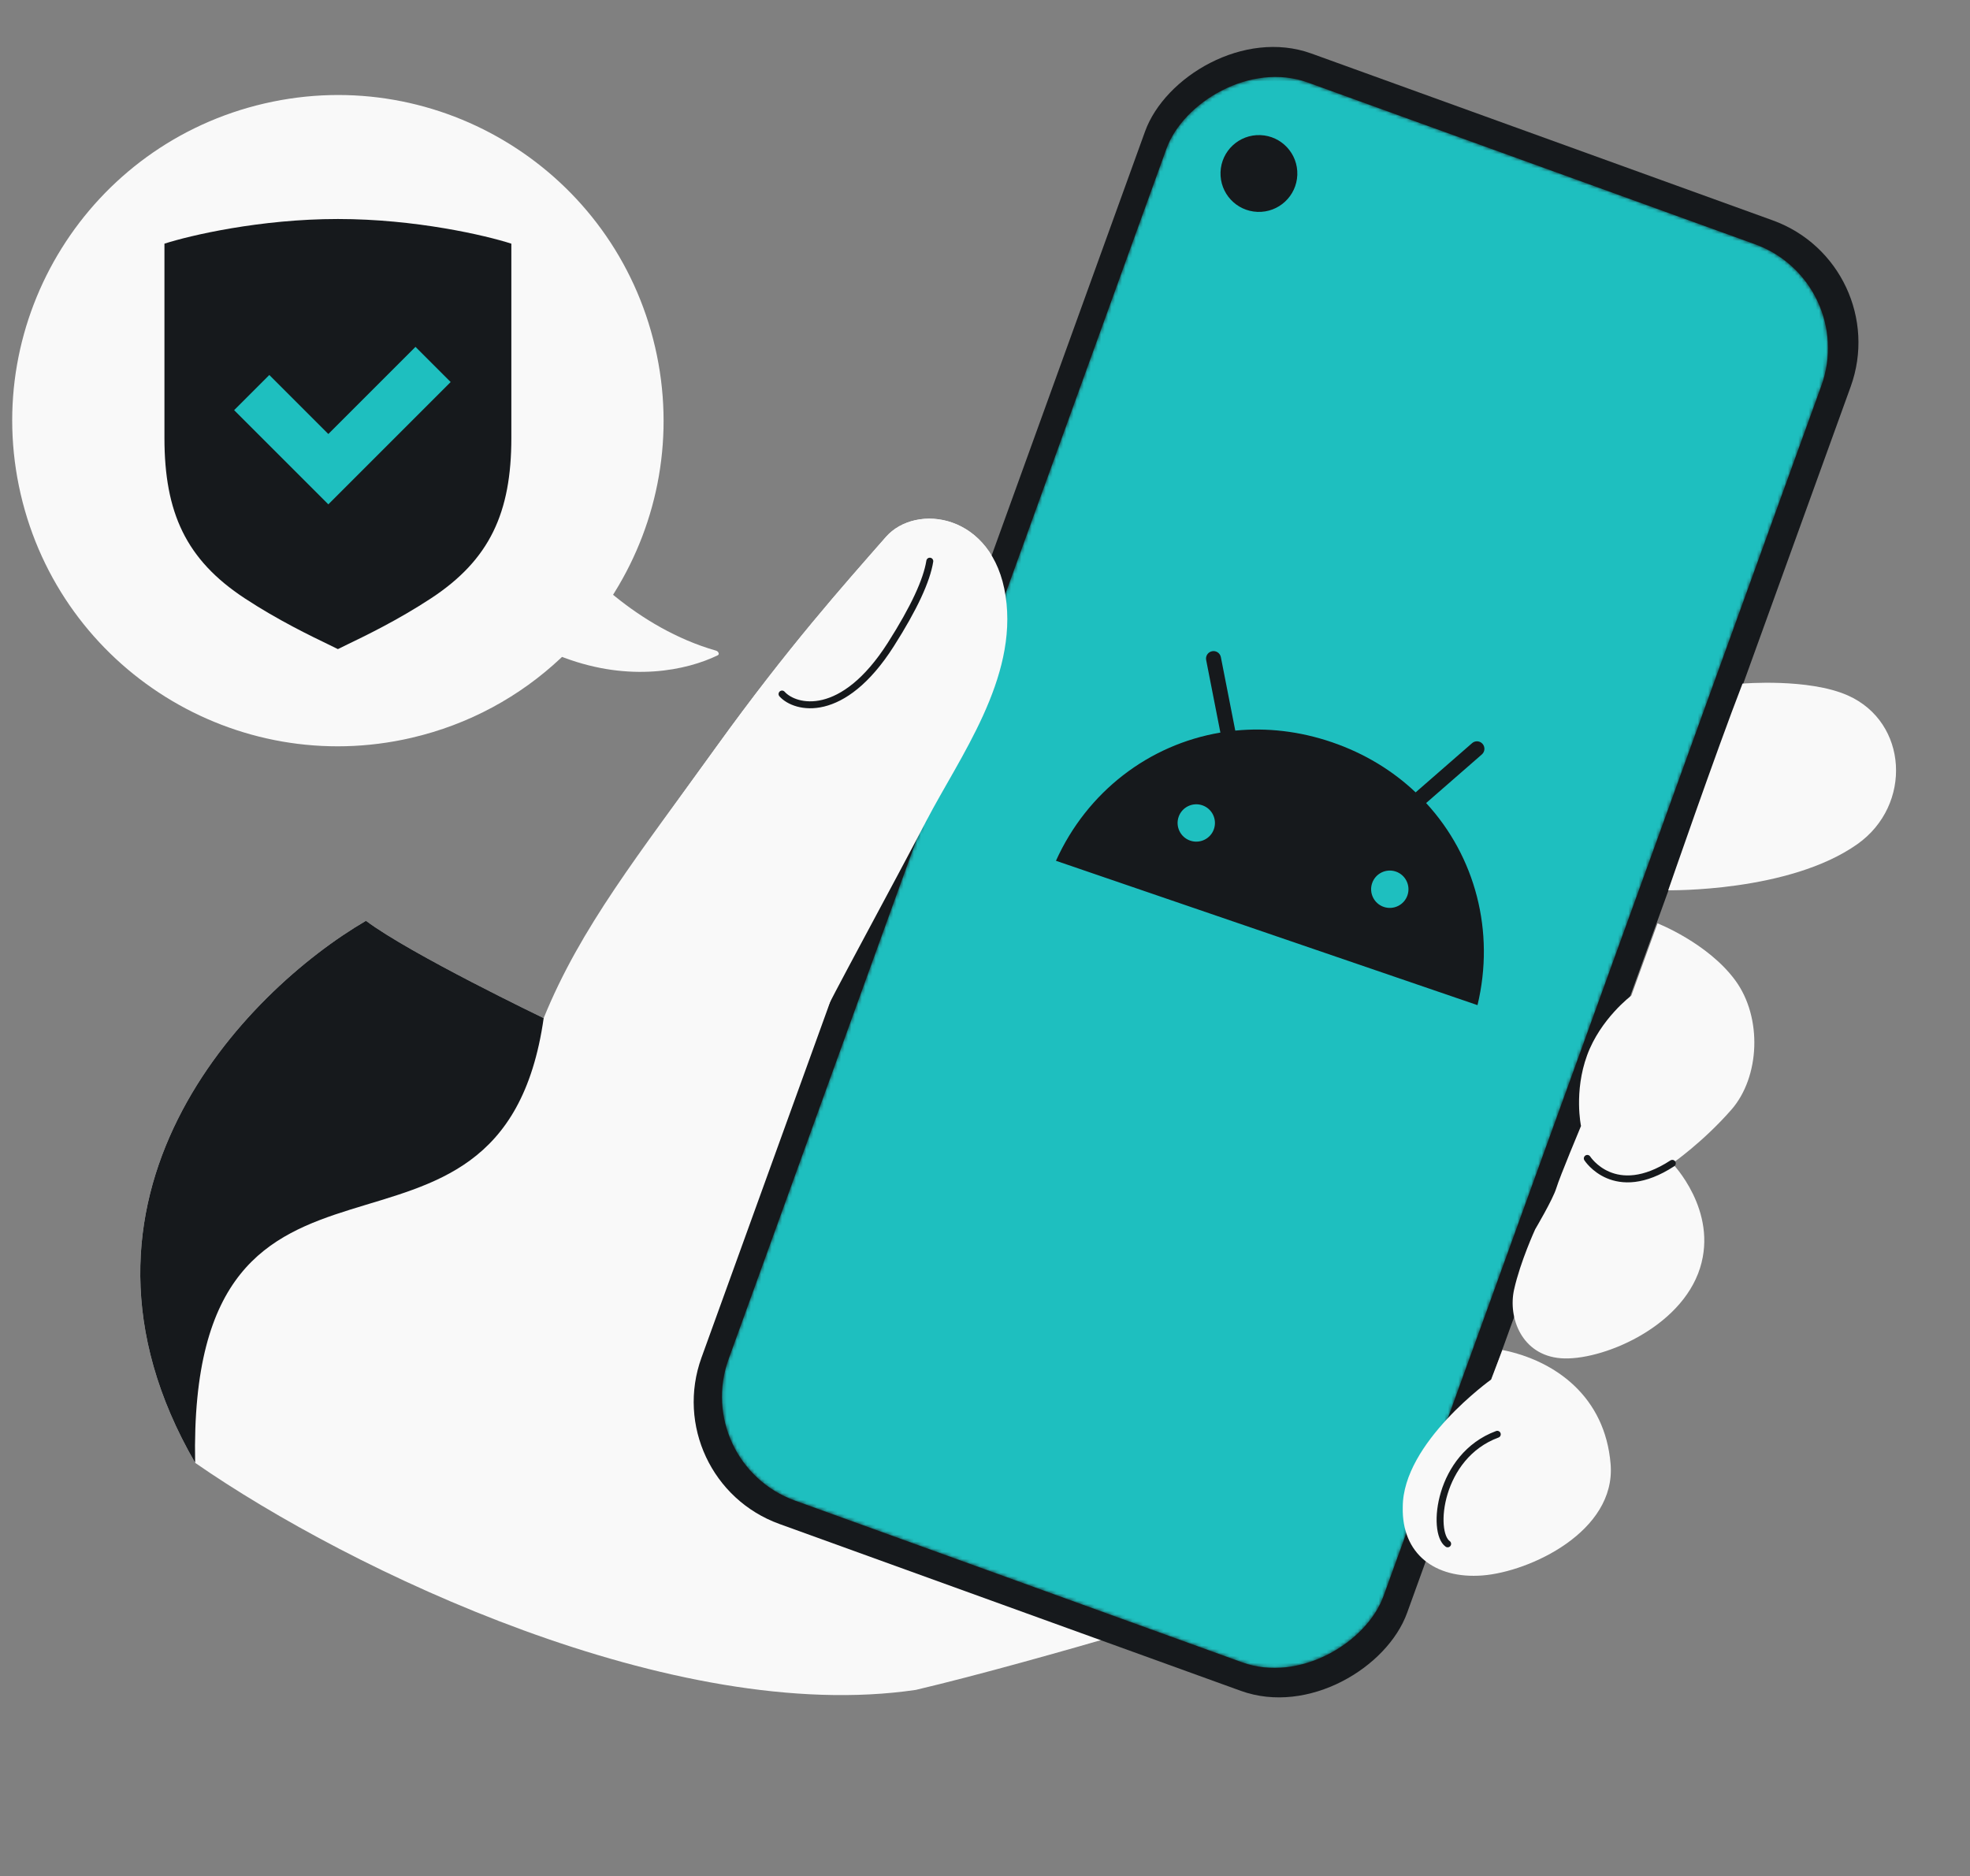
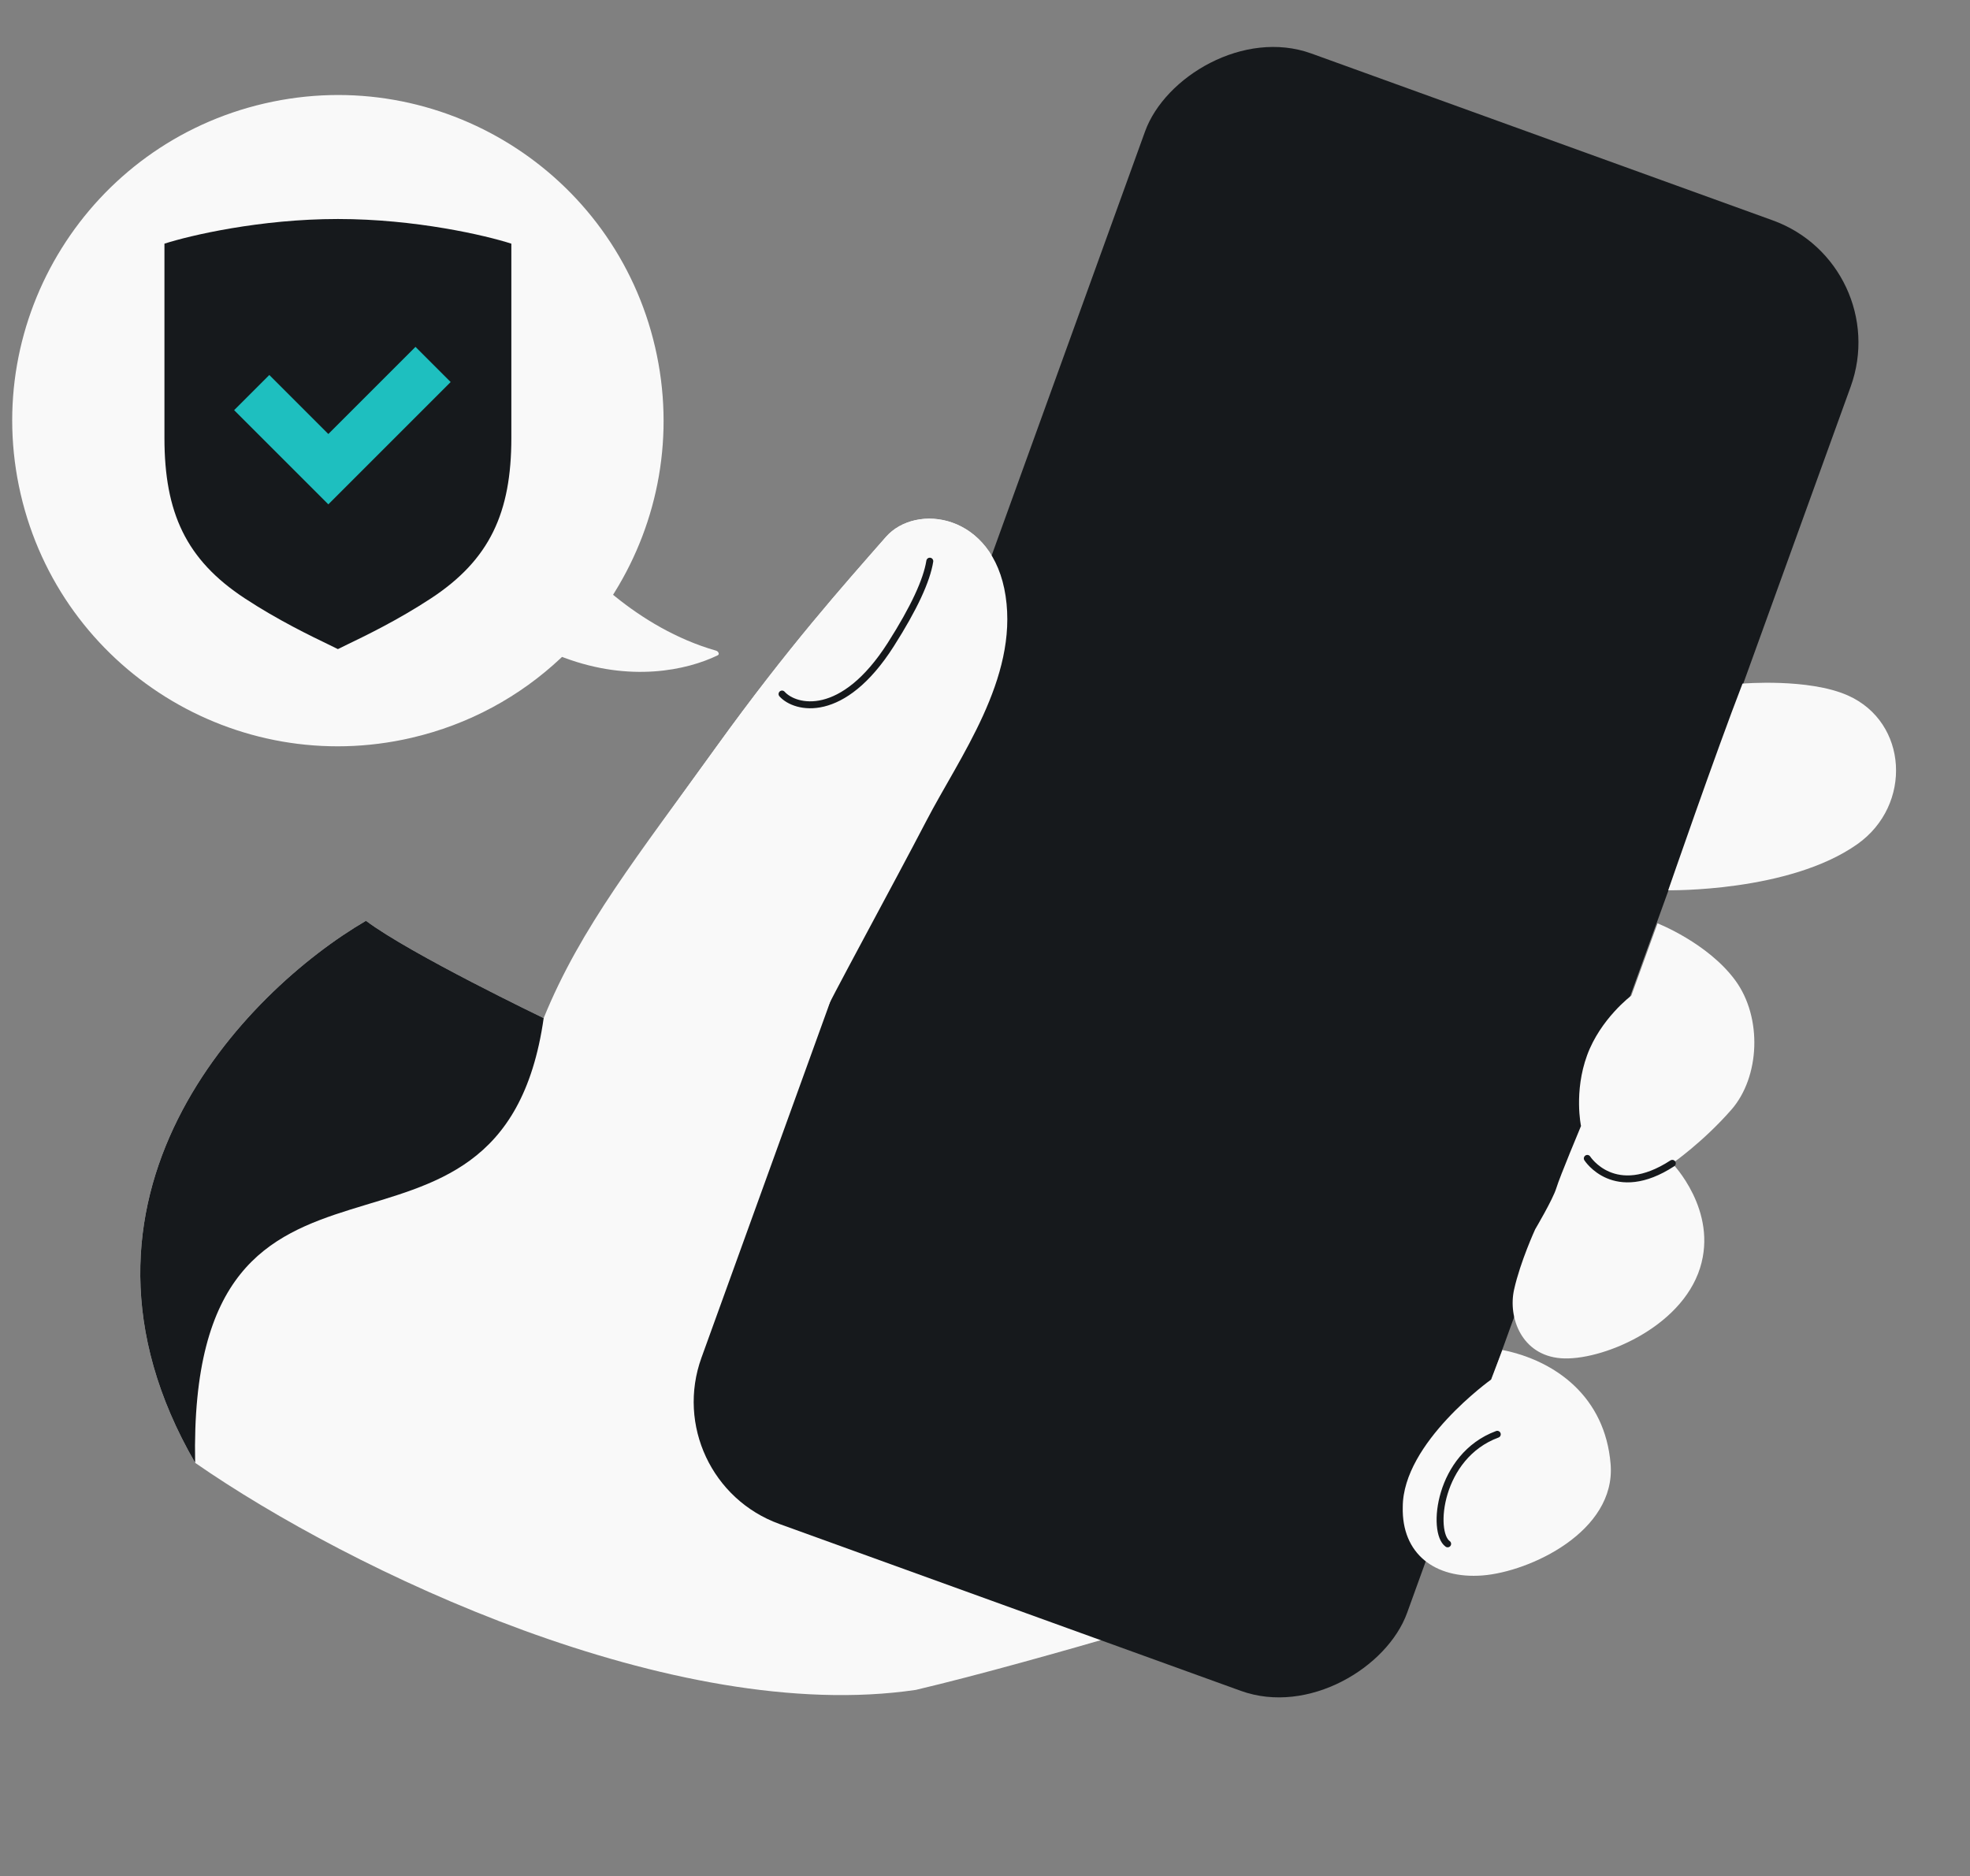
<svg xmlns="http://www.w3.org/2000/svg" width="568" height="541" viewBox="0 0 568 541" fill="none">
  <rect x="0" y="0" width="568" height="541" fill="#808080" stroke="none" />
  <g clip-path="url(#clip0_1525_219)">
    <path d="M362.706 459.488C362.706 459.488 362.702 459.489 362.695 459.491C361.233 458.931 256.843 418.968 234.238 410.756C211.473 402.486 207.26 386.447 211.58 372.043C215.899 357.64 243.692 288.545 243.692 288.545C243.692 288.545 241.365 284.968 244.173 278.223C246.058 273.699 257.505 255.148 267.093 236.703C276.682 218.257 293.519 195.711 289.942 171.878C286.364 148.046 264.092 144.944 255.415 154.852C243.082 168.94 227.364 186.458 206.517 215.391C184.084 246.531 167.427 267.358 156.755 293.585C156.755 293.585 118.431 275.189 105.512 265.52C70.706 285.838 12.129 345.542 56.261 421.82C101.208 453.033 194.474 497.551 264.058 487.297C300.048 478.799 361.769 459.777 362.695 459.491C362.706 459.495 362.711 459.497 362.711 459.497L362.706 459.488Z" fill="#F9F9F9" />
    <path d="M56.263 421.818C12.131 345.541 70.708 285.837 105.514 265.519C118.433 275.188 156.757 293.584 156.757 293.584C144.407 380.085 54.066 311.523 56.263 421.818Z" fill="#16191C" />
    <rect width="216.438" height="451.092" rx="37.462" transform="matrix(-0.94 -0.34 -0.34 0.94 546.335 76.279)" fill="#16191C" />
    <mask id="mask0_1525_219" style="mask-type:alpha" maskUnits="userSpaceOnUse" x="208" y="21" width="320" height="461">
-       <rect width="200.902" height="435.02" rx="31.87" transform="matrix(-0.94 -0.34 -0.34 0.94 535.984 81.266)" fill="#4580FF" />
-     </mask>
+       </mask>
    <g mask="url(#mask0_1525_219)">
-       <rect width="200.902" height="435.02" rx="31.87" transform="matrix(-0.94 -0.34 -0.34 0.94 535.984 81.266)" fill="#1EBFBF" />
      <circle cx="371.161" cy="251.798" r="102.119" stroke="#16191C" stroke-width="https://surfshark.com/wp-content/uploads/2025/02/2" />
      <circle cx="371.16" cy="251.797" r="163.432" stroke="#16191C" stroke-width="https://surfshark.com/wp-content/uploads/2025/02/2" />
      <path d="M411.189 231.565L427.253 217.552C428.157 216.768 428.24 215.406 427.468 214.505C426.698 213.605 425.326 213.506 424.436 214.295L408.162 228.486C401.588 222.257 393.496 217.268 384.061 214.036C374.627 210.805 365.174 209.785 356.161 210.676L352.005 189.488C351.771 188.313 350.64 187.556 349.466 187.79C348.292 188.024 347.534 189.155 347.768 190.329L351.868 211.248C331.261 214.717 313.457 228.279 304.456 248.215L426.001 289.843C431.11 268.575 425.361 246.945 411.189 231.565ZM343.17 242.404C340.351 241.439 338.86 238.369 339.82 235.565C340.786 232.746 343.855 231.255 346.659 232.215C349.478 233.181 350.97 236.25 350.009 239.054C349.06 241.863 345.986 243.369 343.17 242.404ZM398.967 261.514C396.148 260.549 394.657 257.48 395.617 254.675C396.583 251.856 399.652 250.365 402.457 251.325C405.275 252.291 406.767 255.36 405.806 258.165C404.858 260.973 401.783 262.479 398.967 261.514Z" fill="#16191C" />
      <circle cx="362.978" cy="50.029" r="11.077" transform="rotate(2.103 362.978 50.029)" fill="#16191C" />
    </g>
    <path d="M244.168 278.212C238.515 293.129 235.17 308.213 235.17 308.213" stroke="#16191C" stroke-width="2" stroke-miterlimit="10" stroke-linecap="round" />
    <path d="M206.518 215.392C184.085 246.531 168.734 266.972 158.062 293.199L236.778 294.077C238.663 289.553 257.505 255.149 267.094 236.703C276.682 218.258 293.52 195.711 289.942 171.879C286.365 148.046 264.093 144.944 255.416 154.852C243.083 168.941 227.364 186.458 206.518 215.392Z" fill="#F9F9F9" />
    <path d="M268.083 161.819C267.197 167.395 263.531 175.351 256.839 185.86C242.94 207.677 229.274 204.381 225.481 200.133" stroke="#16191C" stroke-width="2" stroke-miterlimit="10" stroke-linecap="round" />
    <path d="M480.991 256.717C480.991 256.717 515.888 257.343 535.548 243.4C551.423 232.146 550.161 208.257 532.769 200.536C521.438 195.508 502.41 197.125 502.41 197.125C494.685 217.062 480.991 256.717 480.991 256.717Z" fill="#F9F9F9" />
    <path d="M482.169 335.463C482.169 335.463 495.397 349.02 490.167 365.637C484.671 383.085 461.387 392.539 450.05 391.665C438.713 390.79 434.738 379.923 436.554 371.833C438.369 363.742 442.635 354.471 442.635 354.471C442.635 354.471 447.764 345.807 448.725 342.606C449.685 339.404 455.844 324.687 455.844 324.687C455.844 324.687 453.748 314.816 457.606 304.286C461.465 293.756 470.35 287.095 470.35 287.095L477.911 266.256C477.911 266.256 492.353 271.895 500.285 282.647C508.218 293.399 507.422 310.597 499.197 319.994C490.972 329.39 482.173 335.466 482.173 335.466L482.169 335.463Z" fill="#F9F9F9" />
    <path d="M482.169 335.463C465.482 346.328 457.658 334.039 457.658 334.039" stroke="#16191C" stroke-width="2" stroke-miterlimit="10" stroke-linecap="round" />
    <path d="M433.177 389.277C448.524 392.364 462.794 402.773 464.379 422.189C465.963 441.605 441.095 453.262 427.398 454.301C413.701 455.341 404.111 448.05 404.451 434.563C404.451 416.004 429.924 397.809 429.924 397.809L433.177 389.277Z" fill="#F9F9F9" />
    <path d="M431.704 413.593C414.711 419.862 412.719 441.897 417.393 445.186" stroke="#16191C" stroke-width="2" stroke-miterlimit="10" stroke-linecap="round" />
    <path d="M177.225 170.761L176.76 171.511L177.446 172.065C185.105 178.257 195.013 184.352 206.431 187.615C206.904 187.75 207.155 188.091 207.214 188.379C207.244 188.52 207.226 188.635 207.187 188.72C207.151 188.797 207.076 188.897 206.9 188.982C198.005 193.29 181.709 196.785 162.637 189.641L162.055 189.423L161.602 189.848C149.929 200.797 135.299 208.905 118.581 212.772C68.064 224.457 17.639 192.977 5.954 142.459C-5.73 91.942 25.75 41.517 76.267 29.832C126.784 18.148 177.209 49.627 188.894 100.145C194.712 125.297 189.83 150.424 177.225 170.761Z" fill="#F9F9F9" stroke="#1EBFBF" stroke-width="https://surfshark.com/wp-content/uploads/2025/02/2" />
    <path d="M97.424 63.151C75.019 63.151 54.748 67.893 47.413 70.264L47.413 126.276C47.413 147.836 53.637 161.394 70.529 172.508C80.12 178.817 89.72 183.441 94.674 185.827L94.674 185.828L94.675 185.828C95.898 186.417 96.837 186.869 97.424 187.177C98.005 186.872 98.932 186.426 100.138 185.845L100.174 185.828L100.174 185.827C105.128 183.441 114.728 178.817 124.319 172.508C141.211 161.394 147.435 147.836 147.435 126.276L147.435 70.264C140.1 67.893 119.829 63.151 97.424 63.151Z" fill="#16191C" />
    <path d="M129.937 110.164L119.794 100.021L94.667 125.149L77.649 108.13L67.506 118.273L94.667 145.433L129.937 110.164Z" fill="#1EBFBF" />
  </g>
  <defs>
    <clipPath id="clip0_1525_219">
      <rect y="0.5" width="568" height="540" rx="48" fill="white" />
    </clipPath>
  </defs>
</svg>